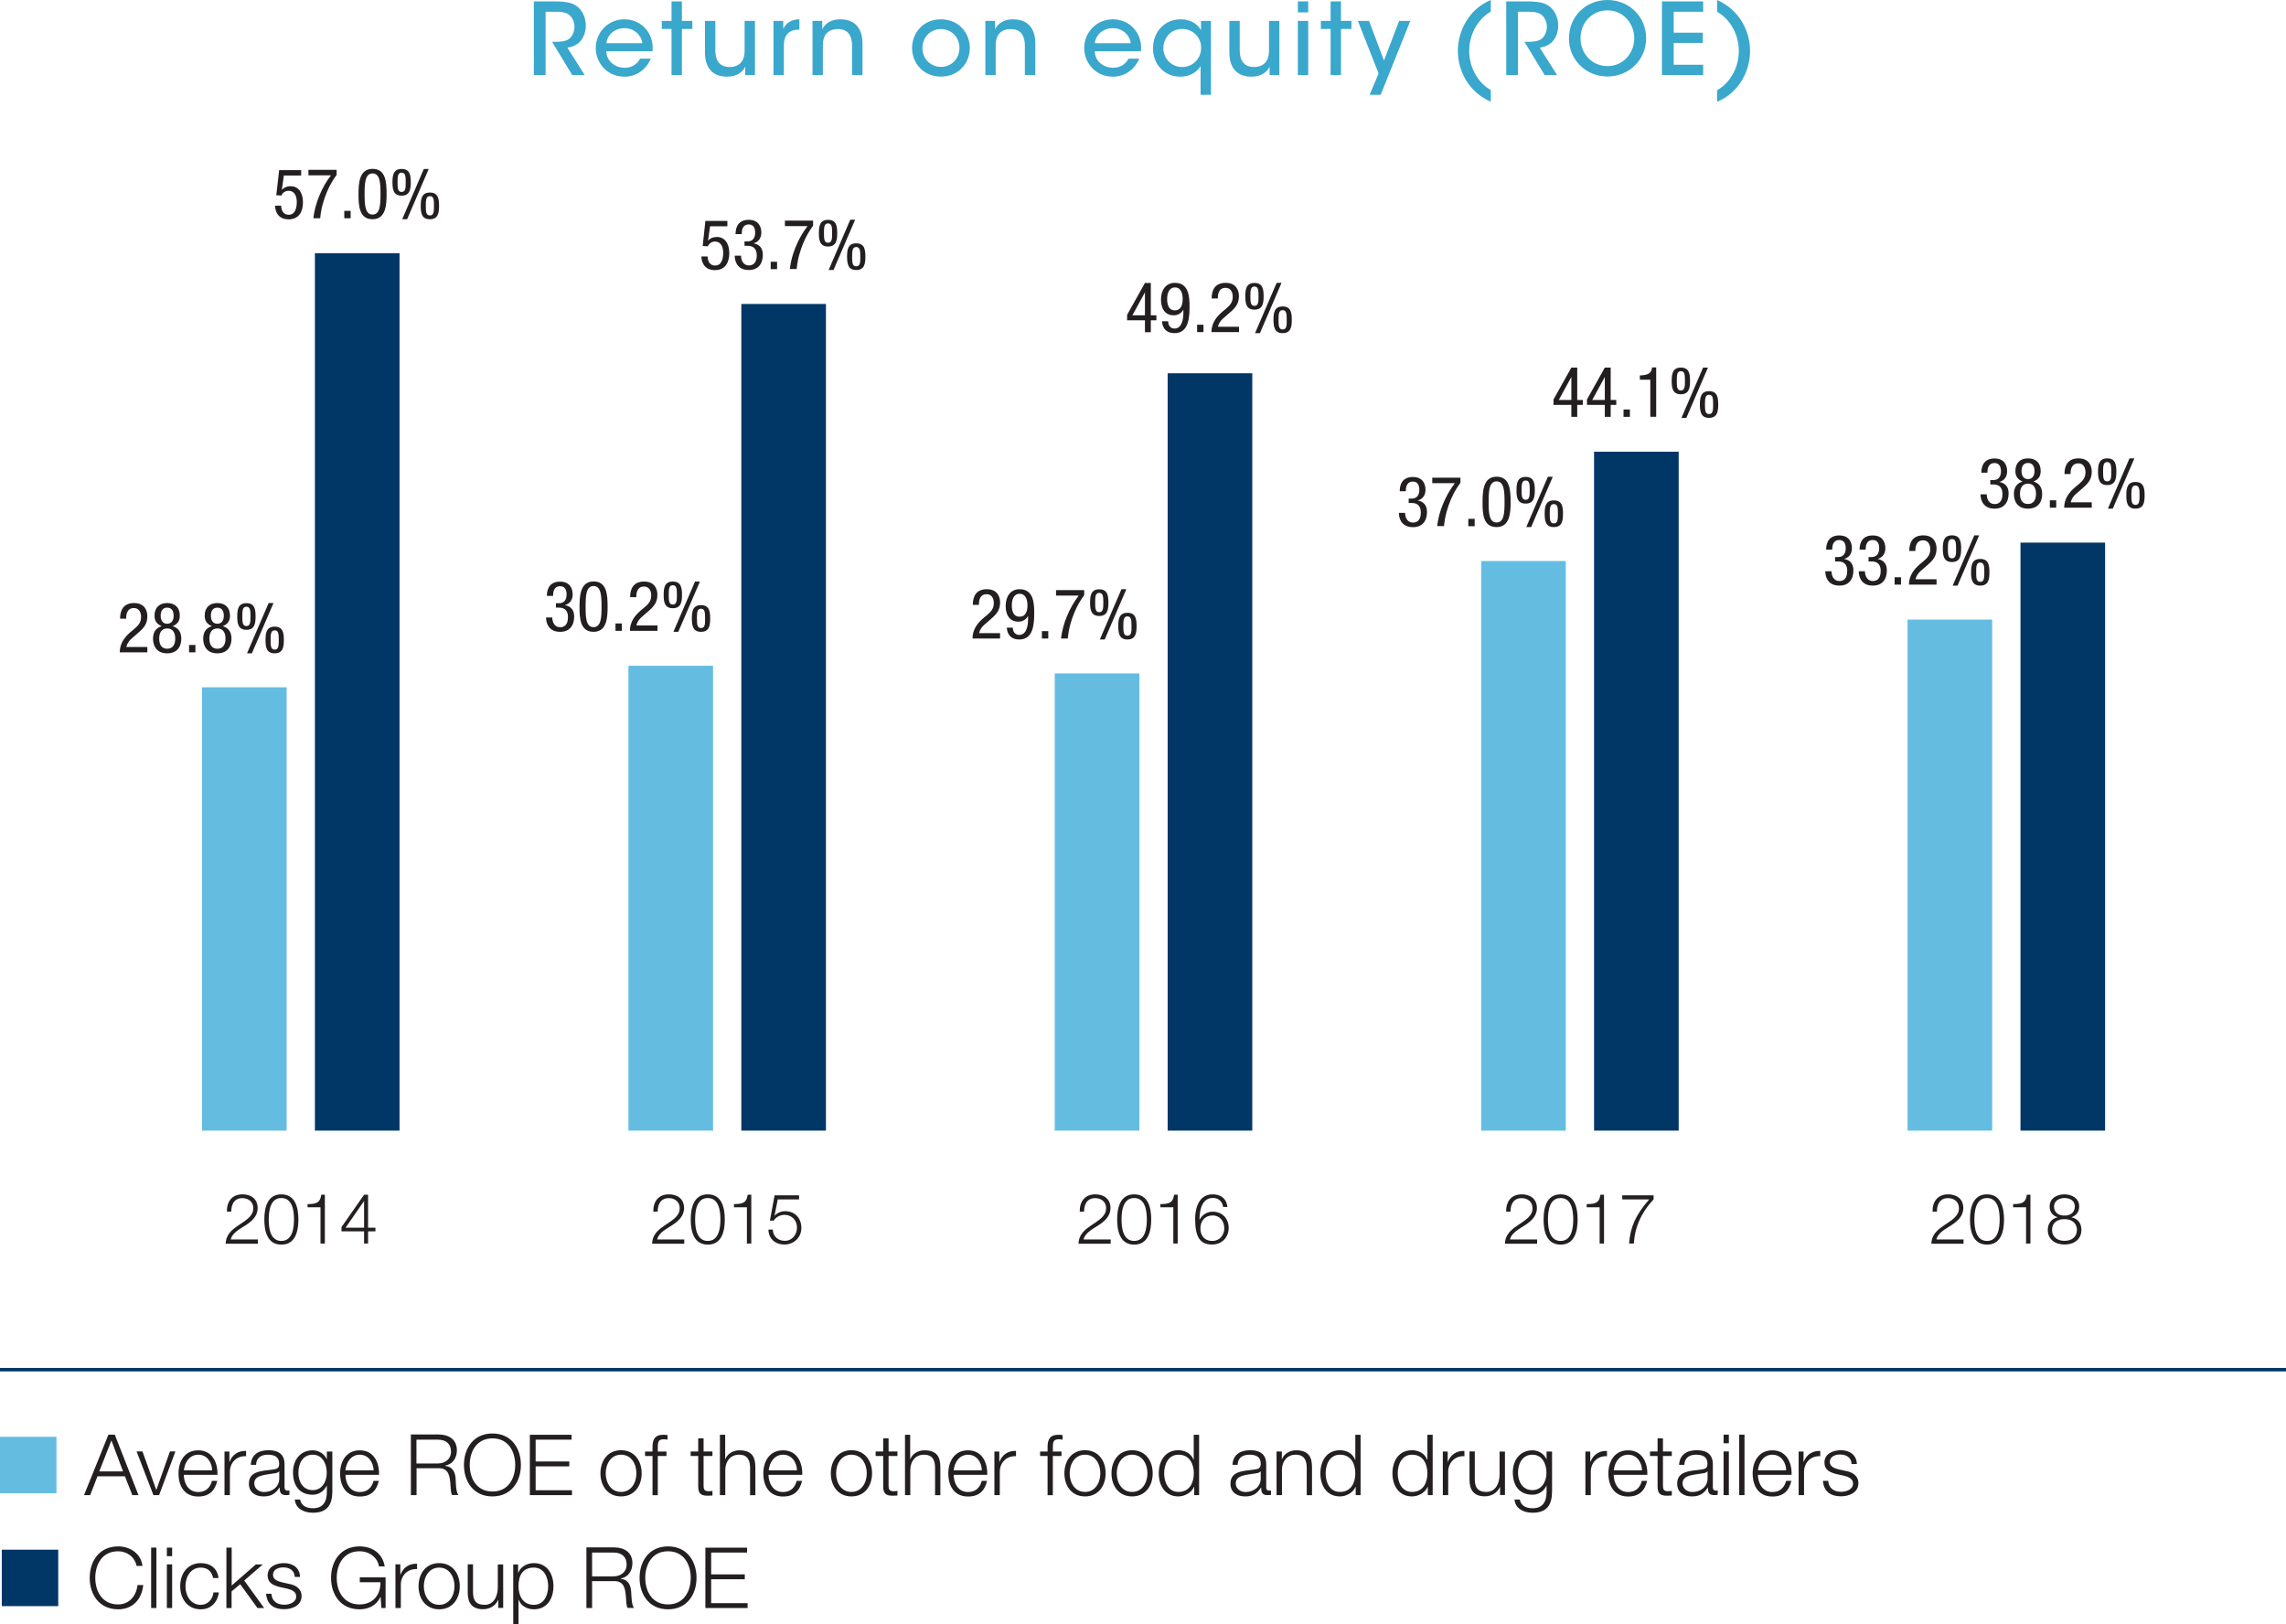
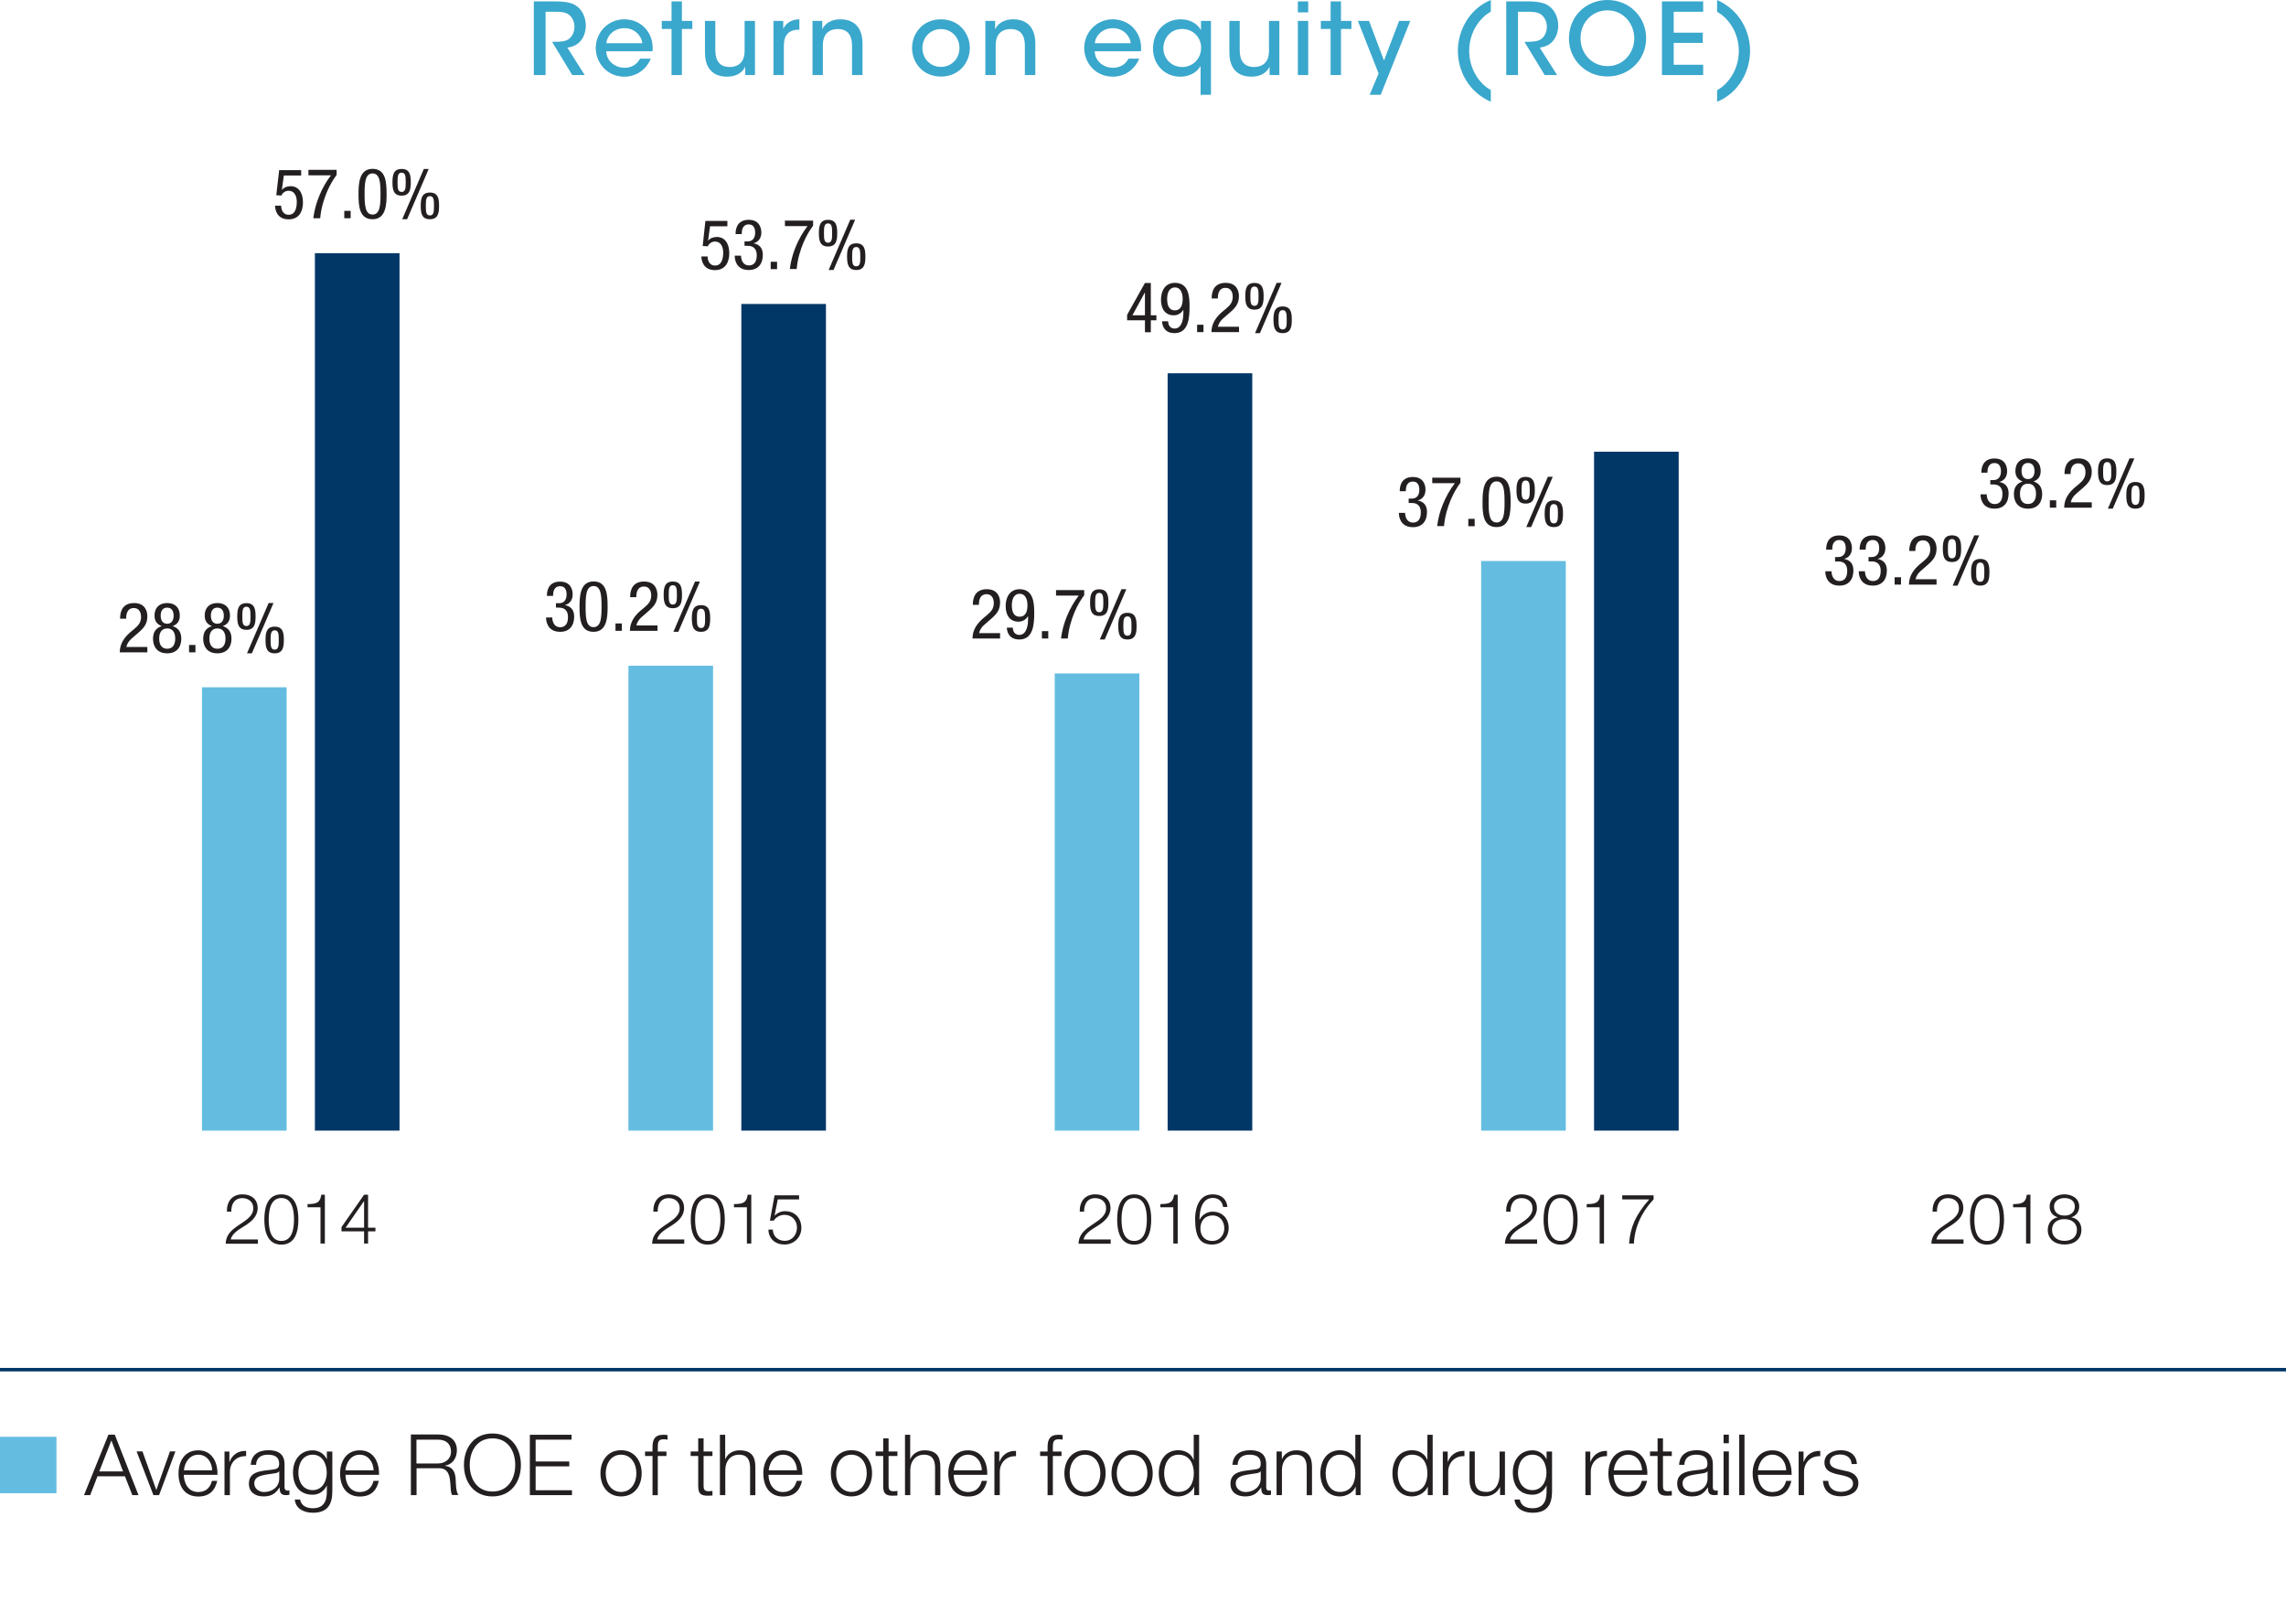
<svg xmlns="http://www.w3.org/2000/svg" xmlns:xlink="http://www.w3.org/1999/xlink" version="1.1" id="Layer_1" x="0px" y="0px" viewBox="0 0 229.61 163.14" style="enable-background:new 0 0 229.61 163.14;" xml:space="preserve">
  <style type="text/css">
	.st0{clip-path:url(#SVGID_2_);fill:#231F20;}
	.st1{fill:#64BDE1;}
	.st2{clip-path:url(#SVGID_4_);fill:#231F20;}
	.st3{fill:#003767;}
	.st4{clip-path:url(#SVGID_6_);fill:#231F20;}
	.st5{clip-path:url(#SVGID_8_);fill:#231F20;}
	.st6{clip-path:url(#SVGID_10_);fill:#231F20;}
	.st7{clip-path:url(#SVGID_12_);fill:#231F20;}
	.st8{clip-path:url(#SVGID_14_);fill:#231F20;}
	.st9{clip-path:url(#SVGID_16_);fill:#231F20;}
	.st10{clip-path:url(#SVGID_18_);fill:#231F20;}
	.st11{clip-path:url(#SVGID_20_);fill:#231F20;}
	.st12{clip-path:url(#SVGID_22_);fill:#231F20;}
	.st13{clip-path:url(#SVGID_24_);fill:#231F20;}
	.st14{clip-path:url(#SVGID_24_);fill:#3AA7CC;}
	.st15{clip-path:url(#SVGID_24_);fill:none;stroke:#003767;stroke-width:0.35;}
</style>
  <g>
    <defs>
      <rect id="SVGID_1_" width="229.61" height="163.14" />
    </defs>
    <clipPath id="SVGID_2_">
      <use xlink:href="#SVGID_1_" style="overflow:visible;" />
    </clipPath>
    <path class="st0" d="M186.51,147.07c-0.03-0.95-0.73-1.41-1.61-1.41c-0.77,0-1.65,0.34-1.65,1.23c0,0.75,0.53,0.99,1.22,1.17   l0.69,0.15c0.48,0.12,0.96,0.29,0.96,0.8c0,0.61-0.7,0.83-1.2,0.83c-0.71,0-1.25-0.37-1.29-1.1h-0.53c0.08,1.07,0.78,1.55,1.8,1.55   c0.82,0,1.76-0.36,1.76-1.32c0-0.77-0.64-1.12-1.25-1.22l-0.71-0.16c-0.37-0.09-0.91-0.26-0.91-0.74c0-0.57,0.56-0.76,1.04-0.76   c0.61,0,1.12,0.3,1.15,0.96H186.51z M180.67,150.17h0.53v-2.34c0-0.91,0.66-1.62,1.63-1.57v-0.53c-0.79-0.03-1.39,0.38-1.66,1.09   h-0.02v-1.03h-0.49V150.17z M176.57,147.68c0.09-0.8,0.57-1.57,1.45-1.57c0.87,0,1.37,0.76,1.39,1.57H176.57z M179.95,148.13   c0.04-1.23-0.52-2.46-1.93-2.46c-1.39,0-1.98,1.16-1.98,2.32c0,1.25,0.59,2.32,1.98,2.32c1.11,0,1.68-0.58,1.91-1.57h-0.53   c-0.17,0.66-0.6,1.12-1.38,1.12c-1.03,0-1.44-0.94-1.45-1.73H179.95z M174.69,150.17h0.53v-6.07h-0.53V150.17z M173.12,144.96h0.53   v-0.86h-0.53V144.96z M173.12,150.17h0.53v-4.39h-0.53V150.17z M169.18,147.13c0.02-0.71,0.51-1.02,1.17-1.02   c0.63,0,1.15,0.18,1.15,0.9c0,0.49-0.25,0.54-0.69,0.6c-1.16,0.14-2.35,0.18-2.35,1.41c0,0.88,0.66,1.28,1.47,1.28   c0.84,0,1.22-0.32,1.6-0.89h0.02c0,0.46,0.08,0.76,0.63,0.76c0.15,0,0.23-0.01,0.35-0.03v-0.45c-0.04,0.02-0.11,0.03-0.17,0.03   c-0.21,0-0.32-0.12-0.32-0.32v-2.33c0-1.17-0.84-1.41-1.61-1.41c-1,0-1.72,0.44-1.78,1.47H169.18z M171.51,148.48   c0.01,0.86-0.71,1.38-1.53,1.38c-0.5,0-0.98-0.33-0.98-0.87c0-0.86,1.13-0.85,2.04-1.01c0.15-0.02,0.38-0.07,0.45-0.2h0.02V148.48z    M167.03,144.47h-0.54v1.32h-0.76v0.45h0.76v3c-0.01,0.75,0.24,0.99,0.95,0.99c0.16,0,0.32-0.02,0.48-0.02v-0.46   c-0.15,0.02-0.31,0.03-0.46,0.03c-0.38-0.03-0.43-0.23-0.43-0.58v-2.96h0.89v-0.45h-0.89V144.47z M162.09,147.68   c0.08-0.8,0.57-1.57,1.45-1.57c0.87,0,1.37,0.76,1.39,1.57H162.09z M165.46,148.13c0.04-1.23-0.52-2.46-1.93-2.46   c-1.4,0-1.98,1.16-1.98,2.32c0,1.25,0.59,2.32,1.98,2.32c1.1,0,1.68-0.58,1.91-1.57h-0.53c-0.17,0.66-0.6,1.12-1.38,1.12   c-1.03,0-1.44-0.94-1.45-1.73H165.46z M159.25,150.17h0.53v-2.34c0-0.91,0.66-1.62,1.63-1.57v-0.53c-0.79-0.03-1.38,0.38-1.66,1.09   h-0.02v-1.03h-0.49V150.17z M155.87,145.79h-0.53v0.76h-0.02c-0.21-0.49-0.76-0.88-1.39-0.88c-1.27,0-1.98,1-1.98,2.21   c0,1.25,0.58,2.25,1.98,2.25c0.63,0,1.15-0.37,1.39-0.9h0.02v0.6c0,1.07-0.43,1.66-1.41,1.66c-0.6,0-1.17-0.23-1.28-0.88h-0.53   c0.08,0.94,0.94,1.33,1.82,1.33c1.44,0,1.94-0.8,1.95-2.11V145.79z M153.92,149.67c-0.99,0-1.45-0.86-1.45-1.74   c0-0.91,0.43-1.82,1.45-1.82c1.01,0,1.41,0.96,1.41,1.82C155.33,148.82,154.85,149.67,153.92,149.67 M151.15,145.79h-0.53v2.3   c0,0.89-0.4,1.76-1.32,1.76c-0.85,0-1.15-0.42-1.17-1.21v-2.86h-0.53v2.85c0,1.02,0.43,1.66,1.54,1.66c0.65,0,1.23-0.33,1.51-0.92   h0.02v0.79h0.49V145.79z M144.92,150.17h0.54v-2.34c0-0.91,0.66-1.62,1.63-1.57v-0.53c-0.79-0.03-1.39,0.38-1.66,1.09h-0.02v-1.03   h-0.49V150.17z M143.9,144.11h-0.53v2.51h-0.02c-0.23-0.63-0.87-0.96-1.52-0.96c-1.34,0-1.97,1.08-1.97,2.32   c0,1.24,0.64,2.32,1.97,2.32c0.64,0,1.33-0.39,1.56-0.96h0.02v0.83h0.49V144.11z M140.39,147.98c0-0.91,0.42-1.87,1.44-1.87   c1.14,0,1.54,0.96,1.54,1.87c0,0.91-0.4,1.87-1.54,1.87C140.8,149.85,140.39,148.89,140.39,147.98 M136.66,144.11h-0.53v2.51h-0.02   c-0.23-0.63-0.87-0.96-1.52-0.96c-1.33,0-1.97,1.08-1.97,2.32c0,1.24,0.64,2.32,1.97,2.32c0.64,0,1.34-0.39,1.56-0.96h0.02v0.83   h0.49V144.11z M133.15,147.98c0-0.91,0.42-1.87,1.44-1.87c1.14,0,1.54,0.96,1.54,1.87c0,0.91-0.4,1.87-1.54,1.87   C133.56,149.85,133.15,148.89,133.15,147.98 M128.23,150.17h0.53v-2.56c0.02-0.86,0.53-1.5,1.38-1.5c0.87,0,1.11,0.57,1.11,1.33   v2.74h0.53v-2.82c0-1.05-0.37-1.69-1.61-1.69c-0.62,0-1.21,0.36-1.4,0.88h-0.02v-0.76h-0.53V150.17z M124.31,147.13   c0.02-0.71,0.51-1.02,1.17-1.02c0.63,0,1.15,0.18,1.15,0.9c0,0.49-0.25,0.54-0.69,0.6c-1.16,0.14-2.35,0.18-2.35,1.41   c0,0.88,0.66,1.28,1.47,1.28c0.84,0,1.22-0.32,1.6-0.89h0.02c0,0.46,0.08,0.76,0.63,0.76c0.15,0,0.23-0.01,0.35-0.03v-0.45   c-0.04,0.02-0.11,0.03-0.17,0.03c-0.21,0-0.31-0.12-0.31-0.32v-2.33c0-1.17-0.84-1.41-1.61-1.41c-1,0-1.72,0.44-1.78,1.47H124.31z    M126.63,148.48c0.01,0.86-0.71,1.38-1.53,1.38c-0.5,0-0.98-0.33-0.98-0.87c0-0.86,1.13-0.85,2.04-1.01   c0.14-0.02,0.38-0.07,0.45-0.2h0.02V148.48z M120.44,144.11h-0.54v2.51h-0.02c-0.23-0.63-0.87-0.96-1.52-0.96   c-1.33,0-1.97,1.08-1.97,2.32c0,1.24,0.64,2.32,1.97,2.32c0.64,0,1.33-0.39,1.57-0.96h0.02v0.83h0.49V144.11z M116.93,147.98   c0-0.91,0.42-1.87,1.44-1.87c1.14,0,1.54,0.96,1.54,1.87c0,0.91-0.4,1.87-1.54,1.87C117.35,149.85,116.93,148.89,116.93,147.98    M113.71,146.11c1.03,0,1.54,0.93,1.54,1.87c0,0.93-0.51,1.87-1.54,1.87s-1.54-0.93-1.54-1.87   C112.17,147.05,112.68,146.11,113.71,146.11 M113.71,145.66c-1.34,0-2.07,1.06-2.07,2.32c0,1.26,0.73,2.32,2.07,2.32   c1.34,0,2.07-1.06,2.07-2.32C115.78,146.72,115.05,145.66,113.71,145.66 M108.98,146.11c1.03,0,1.54,0.93,1.54,1.87   c0,0.93-0.51,1.87-1.54,1.87s-1.54-0.93-1.54-1.87C107.44,147.05,107.95,146.11,108.98,146.11 M108.98,145.66   c-1.34,0-2.07,1.06-2.07,2.32c0,1.26,0.73,2.32,2.07,2.32c1.34,0,2.07-1.06,2.07-2.32C111.06,146.72,110.32,145.66,108.98,145.66    M106.62,145.79h-0.87v-0.38c0.01-0.48-0.01-0.85,0.59-0.85c0.13,0,0.25,0.02,0.39,0.04v-0.46c-0.17-0.03-0.3-0.03-0.45-0.03   c-0.86,0-1.07,0.53-1.06,1.28v0.4h-0.75v0.45h0.75v3.94h0.53v-3.94h0.87V145.79z M99.89,150.17h0.53v-2.34   c0-0.91,0.66-1.62,1.63-1.57v-0.53c-0.79-0.03-1.39,0.38-1.66,1.09h-0.02v-1.03h-0.49V150.17z M95.79,147.68   c0.08-0.8,0.57-1.57,1.44-1.57c0.87,0,1.37,0.76,1.39,1.57H95.79z M99.16,148.13c0.04-1.23-0.52-2.46-1.93-2.46   c-1.39,0-1.98,1.16-1.98,2.32c0,1.25,0.59,2.32,1.98,2.32c1.11,0,1.68-0.58,1.91-1.57h-0.53c-0.17,0.66-0.6,1.12-1.38,1.12   c-1.03,0-1.44-0.94-1.44-1.73H99.16z M90.9,150.17h0.53v-2.56c0.02-0.86,0.53-1.5,1.38-1.5c0.87,0,1.11,0.57,1.11,1.33v2.74h0.53   v-2.82c0-1.05-0.37-1.69-1.61-1.69c-0.62,0-1.21,0.36-1.4,0.88h-0.02v-2.44H90.9V150.17z M89.24,144.47h-0.53v1.32h-0.76v0.45h0.76   v3c-0.01,0.75,0.24,0.99,0.95,0.99c0.16,0,0.31-0.02,0.48-0.02v-0.46c-0.15,0.02-0.31,0.03-0.46,0.03   c-0.38-0.03-0.43-0.23-0.43-0.58v-2.96h0.89v-0.45h-0.89V144.47z M85.52,146.11c1.03,0,1.54,0.93,1.54,1.87   c0,0.93-0.51,1.87-1.54,1.87c-1.03,0-1.54-0.93-1.54-1.87C83.98,147.05,84.49,146.11,85.52,146.11 M85.52,145.66   c-1.34,0-2.07,1.06-2.07,2.32c0,1.26,0.73,2.32,2.07,2.32c1.34,0,2.07-1.06,2.07-2.32C87.6,146.72,86.86,145.66,85.52,145.66    M77.21,147.68c0.08-0.8,0.57-1.57,1.45-1.57c0.87,0,1.37,0.76,1.39,1.57H77.21z M80.58,148.13c0.04-1.23-0.52-2.46-1.93-2.46   c-1.39,0-1.98,1.16-1.98,2.32c0,1.25,0.59,2.32,1.98,2.32c1.11,0,1.68-0.58,1.91-1.57h-0.54c-0.17,0.66-0.6,1.12-1.38,1.12   c-1.03,0-1.44-0.94-1.45-1.73H80.58z M72.32,150.17h0.53v-2.56c0.02-0.86,0.53-1.5,1.38-1.5c0.87,0,1.11,0.57,1.11,1.33v2.74h0.53   v-2.82c0-1.05-0.37-1.69-1.61-1.69c-0.62,0-1.21,0.36-1.4,0.88h-0.02v-2.44h-0.53V150.17z M70.66,144.47h-0.53v1.32h-0.76v0.45   h0.76v3c-0.01,0.75,0.24,0.99,0.95,0.99c0.16,0,0.31-0.02,0.48-0.02v-0.46c-0.15,0.02-0.31,0.03-0.46,0.03   c-0.38-0.03-0.43-0.23-0.43-0.58v-2.96h0.89v-0.45h-0.89V144.47z M66.94,145.79h-0.87v-0.38c0.01-0.48-0.01-0.85,0.59-0.85   c0.13,0,0.25,0.02,0.39,0.04v-0.46c-0.17-0.03-0.3-0.03-0.45-0.03c-0.86,0-1.07,0.53-1.06,1.28v0.4h-0.75v0.45h0.75v3.94h0.53   v-3.94h0.87V145.79z M62.38,146.11c1.03,0,1.54,0.93,1.54,1.87c0,0.93-0.51,1.87-1.54,1.87c-1.03,0-1.54-0.93-1.54-1.87   C60.84,147.05,61.35,146.11,62.38,146.11 M62.38,145.66c-1.34,0-2.07,1.06-2.07,2.32c0,1.26,0.73,2.32,2.07,2.32   c1.34,0,2.07-1.06,2.07-2.32C64.45,146.72,63.72,145.66,62.38,145.66 M53.22,150.17h4.23v-0.49H53.8v-2.4h3.38v-0.49H53.8v-2.19   h3.61v-0.49h-4.19V150.17z M47.18,147.14c0-1.33,0.68-2.67,2.29-2.67c1.6,0,2.28,1.34,2.28,2.67c0,1.33-0.68,2.67-2.28,2.67   C47.86,149.81,47.18,148.47,47.18,147.14 M46.6,147.14c0,1.66,0.95,3.16,2.86,3.16c1.9,0,2.86-1.5,2.86-3.16   c0-1.66-0.95-3.16-2.86-3.16C47.55,143.98,46.6,145.48,46.6,147.14 M41.83,144.6h2.16c0.87,0,1.31,0.47,1.31,1.21   c0,0.74-0.6,1.18-1.31,1.18h-2.16V144.6z M41.26,150.17h0.58v-2.7h2.19c1.1-0.04,1.16,0.9,1.22,1.75c0.02,0.25,0.02,0.71,0.16,0.94   h0.64c-0.26-0.31-0.26-1.14-0.28-1.56c-0.04-0.72-0.27-1.27-1.06-1.37v-0.02c0.78-0.15,1.18-0.78,1.18-1.55   c0-1.1-0.84-1.58-1.84-1.58h-2.78V150.17z M34.69,147.68c0.09-0.8,0.57-1.57,1.44-1.57c0.87,0,1.37,0.76,1.4,1.57H34.69z    M38.07,148.13c0.04-1.23-0.52-2.46-1.93-2.46c-1.39,0-1.98,1.16-1.98,2.32c0,1.25,0.59,2.32,1.98,2.32c1.11,0,1.68-0.58,1.91-1.57   h-0.53c-0.17,0.66-0.6,1.12-1.38,1.12c-1.03,0-1.44-0.94-1.44-1.73H38.07z M33.36,145.79h-0.53v0.76h-0.02   c-0.21-0.49-0.76-0.88-1.4-0.88c-1.27,0-1.98,1-1.98,2.21c0,1.25,0.58,2.25,1.98,2.25c0.63,0,1.15-0.37,1.4-0.9h0.02v0.6   c0,1.07-0.42,1.66-1.41,1.66c-0.59,0-1.16-0.23-1.28-0.88h-0.53c0.08,0.94,0.94,1.33,1.82,1.33c1.44,0,1.94-0.8,1.95-2.11V145.79z    M31.41,149.67c-0.99,0-1.44-0.86-1.44-1.74c0-0.91,0.42-1.82,1.44-1.82c1.01,0,1.41,0.96,1.41,1.82   C32.82,148.82,32.34,149.67,31.41,149.67 M25.72,147.13c0.02-0.71,0.51-1.02,1.17-1.02c0.63,0,1.15,0.18,1.15,0.9   c0,0.49-0.25,0.54-0.69,0.6c-1.16,0.14-2.35,0.18-2.35,1.41c0,0.88,0.66,1.28,1.47,1.28c0.84,0,1.22-0.32,1.6-0.89h0.02   c0,0.46,0.09,0.76,0.63,0.76c0.15,0,0.23-0.01,0.35-0.03v-0.45c-0.04,0.02-0.11,0.03-0.17,0.03c-0.21,0-0.32-0.12-0.32-0.32v-2.33   c0-1.17-0.84-1.41-1.61-1.41c-1,0-1.73,0.44-1.78,1.47H25.72z M28.05,148.48c0.01,0.86-0.71,1.38-1.53,1.38   c-0.5,0-0.98-0.33-0.98-0.87c0-0.86,1.13-0.85,2.04-1.01c0.15-0.02,0.38-0.07,0.45-0.2h0.02V148.48z M22.56,150.17h0.53v-2.34   c0-0.91,0.66-1.62,1.63-1.57v-0.53c-0.79-0.03-1.39,0.38-1.66,1.09h-0.02v-1.03h-0.49V150.17z M18.47,147.68   c0.08-0.8,0.57-1.57,1.45-1.57c0.87,0,1.37,0.76,1.39,1.57H18.47z M21.84,148.13c0.04-1.23-0.52-2.46-1.93-2.46   c-1.4,0-1.98,1.16-1.98,2.32c0,1.25,0.58,2.32,1.98,2.32c1.1,0,1.68-0.58,1.91-1.57h-0.53c-0.17,0.66-0.6,1.12-1.38,1.12   c-1.03,0-1.44-0.94-1.45-1.73H21.84z M15.41,150.17h0.57l1.64-4.39h-0.55l-1.36,3.85h-0.02l-1.38-3.85h-0.59L15.41,150.17z    M11.19,144.68l1.17,3.11H9.97L11.19,144.68z M8.44,150.17h0.62l0.73-1.89h2.76l0.74,1.89h0.62l-2.38-6.07h-0.64L8.44,150.17z" />
  </g>
  <rect y="144.31" class="st1" width="5.67" height="5.67" />
  <g>
    <defs>
-       <rect id="SVGID_3_" width="229.61" height="163.14" />
-     </defs>
+       </defs>
    <clipPath id="SVGID_4_">
      <use xlink:href="#SVGID_3_" style="overflow:visible;" />
    </clipPath>
    <path class="st2" d="M70.86,161.51h4.23v-0.49h-3.66v-2.4h3.38v-0.49h-3.38v-2.19h3.61v-0.49h-4.19V161.51z M64.81,158.48   c0-1.33,0.68-2.67,2.29-2.67c1.6,0,2.28,1.34,2.28,2.67c0,1.33-0.68,2.67-2.28,2.67C65.49,161.15,64.81,159.81,64.81,158.48    M64.24,158.48c0,1.66,0.95,3.16,2.86,3.16c1.91,0,2.86-1.5,2.86-3.16c0-1.66-0.95-3.16-2.86-3.16   C65.19,155.32,64.24,156.82,64.24,158.48 M59.47,155.94h2.16c0.87,0,1.31,0.47,1.31,1.21c0,0.74-0.6,1.18-1.31,1.18h-2.16V155.94z    M58.89,161.51h0.58v-2.7h2.19c1.1-0.04,1.16,0.9,1.22,1.75c0.02,0.26,0.02,0.71,0.16,0.94h0.64c-0.25-0.31-0.25-1.14-0.28-1.56   c-0.04-0.72-0.27-1.27-1.06-1.37v-0.02c0.78-0.15,1.18-0.78,1.18-1.55c0-1.1-0.84-1.58-1.84-1.58h-2.78V161.51z M51.55,163.14h0.53   v-2.46h0.02c0.23,0.63,0.87,0.96,1.52,0.96c1.33,0,1.97-1.08,1.97-2.32c0-1.24-0.64-2.32-1.97-2.32c-0.71,0-1.32,0.37-1.56,0.96   h-0.02v-0.83h-0.49V163.14z M55.06,159.32c0,0.91-0.42,1.87-1.44,1.87c-1.14,0-1.54-0.96-1.54-1.87c0-1,0.36-1.87,1.54-1.87   C54.64,157.45,55.06,158.41,55.06,159.32 M50.53,157.13H50v2.3c0,0.89-0.4,1.76-1.32,1.76c-0.85,0-1.15-0.42-1.17-1.21v-2.86h-0.53   v2.85c0,1.02,0.43,1.66,1.54,1.66c0.66,0,1.23-0.33,1.51-0.92h0.02v0.79h0.49V157.13z M44.11,157.45c1.03,0,1.54,0.93,1.54,1.87   c0,0.93-0.51,1.87-1.54,1.87c-1.03,0-1.54-0.94-1.54-1.87C42.57,158.39,43.08,157.45,44.11,157.45 M44.11,157   c-1.34,0-2.07,1.06-2.07,2.32c0,1.26,0.73,2.32,2.07,2.32c1.34,0,2.07-1.06,2.07-2.32C46.18,158.06,45.45,157,44.11,157    M39.73,161.51h0.53v-2.34c0-0.91,0.66-1.62,1.63-1.57v-0.54c-0.79-0.03-1.39,0.38-1.66,1.09h-0.02v-1.03h-0.49V161.51z    M38.72,158.43h-2.58v0.49h2.07c0.03,1.28-0.76,2.23-2.1,2.23c-1.61,0-2.29-1.34-2.29-2.67c0-1.33,0.68-2.67,2.29-2.67   c1.16,0,1.88,0.82,1.95,1.52h0.58c-0.22-1.33-1.26-2.01-2.53-2.01c-1.91,0-2.86,1.5-2.86,3.16c0,1.66,0.95,3.16,2.86,3.16   c0.88,0,1.69-0.37,2.1-1.23h0.02l0.08,1.1h0.42V158.43z M30.14,158.41c-0.03-0.95-0.73-1.41-1.61-1.41c-0.77,0-1.65,0.34-1.65,1.23   c0,0.75,0.53,0.99,1.22,1.17l0.69,0.15c0.49,0.12,0.96,0.29,0.96,0.8c0,0.61-0.7,0.83-1.2,0.83c-0.72,0-1.25-0.37-1.29-1.1h-0.53   c0.08,1.07,0.78,1.55,1.8,1.55c0.82,0,1.76-0.36,1.76-1.32c0-0.77-0.64-1.12-1.25-1.22l-0.71-0.16c-0.37-0.09-0.91-0.26-0.91-0.74   c0-0.57,0.56-0.76,1.04-0.76c0.61,0,1.12,0.3,1.15,0.96H30.14z M22.73,161.51h0.53v-1.67l0.87-0.72l1.73,2.39h0.67l-2-2.76   l1.87-1.62H25.7l-2.43,2.12v-3.81h-0.53V161.51z M21.95,158.5c-0.12-1-0.84-1.5-1.78-1.5c-1.34,0-2.07,1.06-2.07,2.32   c0,1.26,0.73,2.32,2.07,2.32c0.98,0,1.67-0.65,1.81-1.7h-0.54c-0.07,0.73-0.61,1.25-1.27,1.25c-1.03,0-1.54-0.94-1.54-1.87   c0-0.94,0.51-1.87,1.54-1.87c0.7,0,1.1,0.4,1.24,1.05H21.95z M16.76,156.3h0.53v-0.86h-0.53V156.3z M16.76,161.51h0.53v-4.38h-0.53   V161.51z M15.18,161.51h0.53v-6.07h-0.53V161.51z M14.31,157.28c-0.15-1.27-1.29-1.96-2.44-1.96c-1.91,0-2.86,1.5-2.86,3.16   c0,1.66,0.95,3.16,2.86,3.16c1.42,0,2.36-0.95,2.52-2.44h-0.58c-0.11,1.08-0.82,1.95-1.95,1.95c-1.61,0-2.29-1.34-2.29-2.67   c0-1.33,0.68-2.67,2.29-2.67c0.88,0,1.66,0.54,1.86,1.47H14.31z" />
  </g>
-   <rect x="0.18" y="155.65" class="st3" width="5.67" height="5.67" />
  <rect x="20.29" y="69.03" class="st1" width="8.5" height="44.53" />
  <g>
    <defs>
      <rect id="SVGID_5_" width="229.61" height="163.14" />
    </defs>
    <clipPath id="SVGID_6_">
      <use xlink:href="#SVGID_5_" style="overflow:visible;" />
    </clipPath>
    <path class="st4" d="M27.59,65.62c0.83,0,0.92-0.64,0.92-1.34c0-0.7-0.08-1.34-0.92-1.34c-0.83,0-0.92,0.64-0.92,1.34   C26.67,64.98,26.75,65.62,27.59,65.62 M24.75,63.26c0.83,0,0.92-0.64,0.92-1.34c0-0.7-0.08-1.34-0.92-1.34   c-0.83,0-0.92,0.64-0.92,1.34C23.83,62.61,23.92,63.26,24.75,63.26 M27.59,65.25c-0.39,0-0.41-0.39-0.41-0.97   c0-0.57,0.02-0.97,0.41-0.97c0.39,0,0.41,0.39,0.41,0.97C28,64.85,27.98,65.25,27.59,65.25 M24.81,65.62h0.49l2.17-5.05h-0.49   L24.81,65.62z M24.75,62.88c-0.39,0-0.41-0.39-0.41-0.97c0-0.58,0.02-0.97,0.41-0.97c0.39,0,0.41,0.39,0.41,0.97   C25.16,62.49,25.14,62.88,24.75,62.88 M21.03,64.14c0-0.58,0.23-1.02,0.81-1.02c0.57,0,0.81,0.44,0.81,1.02   c0,0.58-0.23,1.02-0.81,1.02C21.26,65.16,21.03,64.72,21.03,64.14 M21.83,61.03c0.45,0,0.65,0.34,0.65,0.81   c0,0.46-0.2,0.81-0.65,0.81c-0.45,0-0.65-0.35-0.65-0.81C21.18,61.37,21.38,61.03,21.83,61.03 M20.41,64.16   c0,0.65,0.31,1.46,1.42,1.46c1.11,0,1.42-0.81,1.42-1.46c0-0.67-0.28-1.08-0.87-1.27c0.5-0.2,0.72-0.53,0.72-1.06   c0-0.8-0.48-1.26-1.27-1.26c-0.78,0-1.27,0.46-1.27,1.26c0,0.53,0.22,0.85,0.72,1.06C20.69,63.08,20.41,63.49,20.41,64.16    M18.99,65.52h0.64v-0.74h-0.64V65.52z M15.99,64.14c0-0.58,0.23-1.02,0.8-1.02c0.58,0,0.81,0.44,0.81,1.02   c0,0.58-0.23,1.02-0.81,1.02C16.22,65.16,15.99,64.72,15.99,64.14 M16.79,61.03c0.45,0,0.65,0.34,0.65,0.81   c0,0.46-0.2,0.81-0.65,0.81c-0.45,0-0.65-0.35-0.65-0.81C16.14,61.37,16.34,61.03,16.79,61.03 M15.37,64.16   c0,0.65,0.31,1.46,1.42,1.46s1.42-0.81,1.42-1.46c0-0.67-0.28-1.08-0.87-1.27c0.5-0.2,0.72-0.53,0.72-1.06   c0-0.8-0.48-1.26-1.27-1.26c-0.78,0-1.27,0.46-1.27,1.26c0,0.53,0.22,0.85,0.72,1.06C15.65,63.08,15.37,63.49,15.37,64.16    M14.82,64.98h-2.13c0.07-0.33,0.27-0.62,0.54-0.85l0.7-0.61c0.55-0.48,0.87-0.88,0.87-1.63c0-0.43-0.18-1.32-1.33-1.32   c-1.01,0-1.41,0.64-1.41,1.57h0.61c0-0.28,0.02-1.07,0.78-1.07c0.53,0,0.72,0.46,0.72,0.89c0,0.55-0.26,0.85-0.66,1.19l-0.41,0.34   c-0.55,0.48-1.07,1.11-1.07,2.03h2.77V64.98z" />
  </g>
  <rect x="31.63" y="25.43" class="st3" width="8.5" height="88.13" />
  <g>
    <defs>
      <rect id="SVGID_7_" width="229.61" height="163.14" />
    </defs>
    <clipPath id="SVGID_8_">
      <use xlink:href="#SVGID_7_" style="overflow:visible;" />
    </clipPath>
    <path class="st5" d="M43.18,22.02c0.83,0,0.92-0.64,0.92-1.34c0-0.7-0.08-1.34-0.92-1.34c-0.83,0-0.92,0.64-0.92,1.34   C42.26,21.38,42.34,22.02,43.18,22.02 M40.34,19.65c0.83,0,0.92-0.64,0.92-1.34c0-0.7-0.08-1.34-0.92-1.34   c-0.83,0-0.92,0.64-0.92,1.34C39.42,19.01,39.51,19.65,40.34,19.65 M43.18,21.64c-0.39,0-0.41-0.39-0.41-0.97   c0-0.57,0.02-0.97,0.41-0.97c0.39,0,0.41,0.39,0.41,0.97C43.59,21.25,43.57,21.64,43.18,21.64 M40.4,22.02h0.49l2.17-5.05h-0.49   L40.4,22.02z M40.34,19.28c-0.39,0-0.41-0.39-0.41-0.97c0-0.57,0.02-0.97,0.41-0.97c0.39,0,0.41,0.39,0.41,0.97   C40.75,18.89,40.73,19.28,40.34,19.28 M36.62,19.51c0-1.09,0.04-2.09,0.8-2.09c0.76,0,0.8,0.99,0.8,2.09c0,1.04-0.04,2.04-0.8,2.04   C36.67,21.56,36.62,20.56,36.62,19.51 M37.42,22.02c1.34,0,1.41-1.46,1.41-2.51c0-1.22-0.08-2.55-1.41-2.55   c-1.34,0-1.41,1.45-1.41,2.55C36.01,20.69,36.09,22.02,37.42,22.02 M34.58,21.92h0.64v-0.74h-0.64V21.92z M30.97,17.61h2.27   c-0.48,0.63-0.88,1.33-1.17,2.06c-0.31,0.74-0.51,1.51-0.6,2.25h0.69c0.09-1.01,0.36-1.88,0.68-2.65c0.31-0.74,0.7-1.34,0.97-1.7   v-0.51h-2.83V17.61z M27.75,19.61l0.53,0.03c0-0.12,0.27-0.48,0.7-0.48c0.62,0,0.83,0.57,0.83,1.12c0,0.5-0.11,1.29-0.81,1.29   c-0.66,0-0.76-0.65-0.76-0.91h-0.61c0,0.4,0.18,1.37,1.36,1.37c1.04,0,1.44-0.78,1.44-1.7c0-1.04-0.5-1.63-1.24-1.63   c-0.34,0-0.67,0.12-0.87,0.37l-0.01-0.01l0.2-1.43h1.74v-0.54h-2.21L27.75,19.61z" />
    <path class="st5" d="M34.71,123.31l1.85-2.67h0.01v2.67H34.71z M34.31,123.68h2.26v1.22h0.4v-1.22h0.74v-0.37h-0.74V120h-0.4   l-2.27,3.25V123.68z M30.89,121.26h1.3v3.64h0.44V120h-0.36c-0.13,0.9-0.61,0.92-1.38,0.94V121.26z M28.26,119.96   c-1.43,0-1.71,1.38-1.71,2.53c0,1.14,0.28,2.52,1.71,2.52c1.43,0,1.71-1.38,1.71-2.53C29.97,121.34,29.69,119.96,28.26,119.96    M28.26,120.33c1.12,0,1.27,1.3,1.27,2.15c0,0.85-0.15,2.16-1.27,2.16c-1.12,0-1.27-1.3-1.27-2.16   C27,121.63,27.14,120.33,28.26,120.33 M25.9,124.49h-2.72c0.12-0.66,0.99-1.09,1.47-1.41c0.64-0.41,1.23-0.93,1.23-1.74   c0-0.91-0.66-1.38-1.52-1.38c-1.06,0-1.59,0.73-1.57,1.74h0.44c-0.01-0.72,0.3-1.36,1.11-1.36c0.6,0,1.1,0.36,1.1,1   c0,0.39-0.14,0.65-0.41,0.93c-0.83,0.83-2.32,1.19-2.36,2.65h3.23V124.49z" />
  </g>
  <rect x="105.94" y="67.64" class="st1" width="8.5" height="45.92" />
  <g>
    <defs>
      <rect id="SVGID_9_" width="229.61" height="163.14" />
    </defs>
    <clipPath id="SVGID_10_">
      <use xlink:href="#SVGID_9_" style="overflow:visible;" />
    </clipPath>
    <path class="st6" d="M113.24,64.23c0.83,0,0.92-0.64,0.92-1.34c0-0.7-0.08-1.34-0.92-1.34c-0.83,0-0.92,0.64-0.92,1.34   C112.33,63.59,112.41,64.23,113.24,64.23 M110.41,61.87c0.83,0,0.92-0.64,0.92-1.34c0-0.7-0.08-1.34-0.92-1.34   c-0.83,0-0.92,0.64-0.92,1.34C109.49,61.22,109.58,61.87,110.41,61.87 M113.24,63.85c-0.39,0-0.41-0.39-0.41-0.97   c0-0.57,0.02-0.97,0.41-0.97c0.39,0,0.41,0.39,0.41,0.97C113.66,63.46,113.64,63.85,113.24,63.85 M110.47,64.23h0.49l2.17-5.05   h-0.49L110.47,64.23z M110.41,61.49c-0.39,0-0.41-0.39-0.41-0.97c0-0.58,0.02-0.97,0.41-0.97c0.39,0,0.41,0.39,0.41,0.97   C110.82,61.1,110.8,61.49,110.41,61.49 M106.08,59.82h2.27c-0.48,0.63-0.88,1.33-1.18,2.06c-0.31,0.74-0.51,1.51-0.6,2.25h0.68   c0.09-1.01,0.36-1.88,0.68-2.65c0.31-0.74,0.7-1.34,0.97-1.7v-0.51h-2.83V59.82z M104.65,64.13h0.64v-0.74h-0.64V64.13z    M103.2,60.79c0,0.53-0.13,1.15-0.79,1.15c-0.66,0-0.78-0.62-0.78-1.15c0-0.53,0.17-1.15,0.78-1.15   C103.03,59.64,103.2,60.26,103.2,60.79 M101.13,63.04c0,0.23,0.1,1.19,1.25,1.19c1.43,0,1.5-1.57,1.5-2.7   c0-1.02-0.1-2.35-1.47-2.35c-0.92,0-1.4,0.73-1.4,1.69c0,0.93,0.43,1.57,1.29,1.57c0.55,0,0.85-0.37,0.95-0.55h0.01v0.39   c0,0.25-0.05,1.49-0.88,1.49c-0.42,0-0.65-0.32-0.65-0.73H101.13z M100.47,63.59h-2.13c0.07-0.33,0.27-0.62,0.54-0.85l0.7-0.61   c0.55-0.48,0.87-0.88,0.87-1.63c0-0.43-0.18-1.32-1.33-1.32c-1.01,0-1.41,0.64-1.41,1.57h0.61c0-0.28,0.02-1.07,0.78-1.07   c0.53,0,0.72,0.46,0.72,0.89c0,0.55-0.26,0.85-0.66,1.19l-0.41,0.34c-0.55,0.48-1.07,1.11-1.07,2.03h2.77V63.59z" />
  </g>
  <rect x="117.28" y="37.49" class="st3" width="8.5" height="76.07" />
  <g>
    <defs>
      <rect id="SVGID_11_" width="229.61" height="163.14" />
    </defs>
    <clipPath id="SVGID_12_">
      <use xlink:href="#SVGID_11_" style="overflow:visible;" />
    </clipPath>
    <path class="st7" d="M128.83,33.46c0.83,0,0.92-0.64,0.92-1.34c0-0.7-0.08-1.34-0.92-1.34c-0.83,0-0.92,0.64-0.92,1.34   C127.92,32.82,128,33.46,128.83,33.46 M126,31.1c0.83,0,0.92-0.64,0.92-1.34c0-0.7-0.08-1.34-0.92-1.34   c-0.83,0-0.92,0.64-0.92,1.34C125.08,30.45,125.17,31.1,126,31.1 M128.83,33.09c-0.39,0-0.41-0.39-0.41-0.97   c0-0.57,0.02-0.97,0.41-0.97c0.39,0,0.41,0.39,0.41,0.97C129.25,32.69,129.23,33.09,128.83,33.09 M126.06,33.46h0.49l2.17-5.05   h-0.49L126.06,33.46z M126,30.72c-0.39,0-0.41-0.39-0.41-0.97c0-0.57,0.02-0.97,0.41-0.97c0.39,0,0.41,0.39,0.41,0.97   C126.41,30.33,126.39,30.72,126,30.72 M124.46,32.82h-2.13c0.07-0.33,0.27-0.62,0.54-0.85l0.7-0.61c0.55-0.48,0.87-0.88,0.87-1.63   c0-0.43-0.18-1.32-1.33-1.32c-1.01,0-1.41,0.64-1.41,1.57h0.62c0-0.28,0.02-1.07,0.78-1.07c0.53,0,0.72,0.46,0.72,0.89   c0,0.55-0.26,0.85-0.66,1.19l-0.41,0.34c-0.55,0.48-1.07,1.11-1.07,2.03h2.77V32.82z M120.24,33.36h0.64v-0.74h-0.64V33.36z    M118.79,30.02c0,0.52-0.13,1.15-0.78,1.15c-0.66,0-0.78-0.62-0.78-1.15c0-0.53,0.17-1.15,0.79-1.15   C118.62,28.87,118.79,29.49,118.79,30.02 M116.72,32.27c0,0.23,0.1,1.19,1.25,1.19c1.43,0,1.51-1.57,1.51-2.7   c0-1.02-0.1-2.35-1.47-2.35c-0.92,0-1.4,0.73-1.4,1.69c0,0.93,0.43,1.57,1.29,1.57c0.55,0,0.85-0.37,0.95-0.55h0.01v0.39   c0,0.25-0.05,1.49-0.88,1.49c-0.42,0-0.65-0.32-0.65-0.73H116.72z M113.21,31.62v0.55H115v1.2h0.59v-1.2h0.56v-0.5h-0.56v-3.25H115   L113.21,31.62z M114.99,29.38H115v2.29h-1.26L114.99,29.38z" />
    <path class="st7" d="M123.29,121.24c-0.1-0.85-0.64-1.28-1.5-1.28c-1.6,0-1.75,1.86-1.75,2.44c0,1.91,0.52,2.6,1.71,2.6   c0.97,0,1.66-0.71,1.66-1.66c0-0.96-0.64-1.64-1.62-1.64c-0.55,0-1.07,0.33-1.3,0.81h-0.01c0-0.89,0.21-2.19,1.35-2.19   c0.57,0,0.95,0.37,1.02,0.91H123.29z M121.79,122.08c0.75,0,1.18,0.58,1.18,1.3c0,0.68-0.48,1.26-1.18,1.26   c-0.85,0-1.22-0.57-1.22-1.26C120.57,122.65,121.02,122.08,121.79,122.08 M116.55,121.26h1.3v3.64h0.44V120h-0.36   c-0.13,0.9-0.61,0.92-1.38,0.94V121.26z M113.92,119.96c-1.43,0-1.71,1.38-1.71,2.53c0,1.14,0.28,2.52,1.71,2.52   c1.43,0,1.71-1.38,1.71-2.53C115.63,121.34,115.35,119.96,113.92,119.96 M113.92,120.33c1.12,0,1.27,1.3,1.27,2.15   c0,0.85-0.15,2.16-1.27,2.16c-1.12,0-1.27-1.3-1.27-2.16C112.65,121.63,112.8,120.33,113.92,120.33 M111.56,124.49h-2.72   c0.12-0.66,0.99-1.09,1.47-1.41c0.64-0.41,1.23-0.93,1.23-1.74c0-0.91-0.66-1.38-1.52-1.38c-1.06,0-1.59,0.73-1.57,1.74h0.44   c-0.01-0.72,0.3-1.36,1.11-1.36c0.6,0,1.1,0.36,1.1,1c0,0.39-0.14,0.65-0.41,0.93c-0.83,0.83-2.32,1.19-2.36,2.65h3.23V124.49z" />
  </g>
  <rect x="63.12" y="66.87" class="st1" width="8.5" height="46.69" />
  <g>
    <defs>
      <rect id="SVGID_13_" width="229.61" height="163.14" />
    </defs>
    <clipPath id="SVGID_14_">
      <use xlink:href="#SVGID_13_" style="overflow:visible;" />
    </clipPath>
    <path class="st8" d="M70.41,63.46c0.83,0,0.92-0.64,0.92-1.34c0-0.7-0.08-1.34-0.92-1.34c-0.83,0-0.92,0.64-0.92,1.34   C69.5,62.82,69.58,63.46,70.41,63.46 M67.58,61.09c0.83,0,0.92-0.64,0.92-1.34c0-0.7-0.08-1.34-0.92-1.34   c-0.83,0-0.92,0.64-0.92,1.34C66.66,60.45,66.75,61.09,67.58,61.09 M70.41,63.08c-0.39,0-0.41-0.39-0.41-0.97   c0-0.57,0.02-0.97,0.41-0.97c0.39,0,0.41,0.39,0.41,0.97C70.83,62.69,70.81,63.08,70.41,63.08 M67.64,63.46h0.49l2.17-5.05h-0.49   L67.64,63.46z M67.58,60.72c-0.39,0-0.41-0.39-0.41-0.97c0-0.57,0.02-0.97,0.41-0.97c0.39,0,0.41,0.39,0.41,0.97   C67.99,60.32,67.97,60.72,67.58,60.72 M66.05,62.82h-2.13c0.07-0.33,0.27-0.62,0.54-0.85l0.7-0.61c0.55-0.48,0.87-0.88,0.87-1.63   c0-0.43-0.18-1.32-1.33-1.32c-1.01,0-1.41,0.64-1.41,1.57h0.62c0-0.28,0.02-1.07,0.78-1.07c0.53,0,0.72,0.46,0.72,0.89   c0,0.55-0.26,0.85-0.66,1.19l-0.41,0.34c-0.55,0.48-1.07,1.11-1.07,2.03h2.77V62.82z M61.82,63.36h0.64v-0.74h-0.64V63.36z    M58.82,60.95c0-1.09,0.04-2.09,0.8-2.09c0.76,0,0.8,0.99,0.8,2.09c0,1.04-0.04,2.04-0.8,2.04C58.86,63,58.82,62,58.82,60.95    M59.62,63.46c1.34,0,1.41-1.45,1.41-2.51c0-1.22-0.08-2.55-1.41-2.55c-1.34,0-1.41,1.45-1.41,2.55   C58.21,62.13,58.28,63.46,59.62,63.46 M55.84,61.03h0.31c0.61,0,0.9,0.36,0.9,0.95c0,0.84-0.43,1.02-0.79,1.02   c-0.57,0-0.79-0.53-0.79-0.98h-0.62v0.06c0,0.22,0.08,1.38,1.41,1.38c0.95,0,1.41-0.63,1.41-1.53c0-0.69-0.36-1.04-0.92-1.15v-0.01   c0.52-0.13,0.77-0.57,0.77-1.06c0-0.55-0.24-1.29-1.27-1.29c-0.92,0-1.32,0.58-1.32,1.43h0.62c0-0.36,0.06-0.97,0.72-0.97   c0.47,0,0.64,0.37,0.64,0.83c0,0.5-0.23,0.88-0.76,0.88h-0.31V61.03z" />
  </g>
  <rect x="74.46" y="30.53" class="st3" width="8.5" height="83.03" />
  <g>
    <defs>
      <rect id="SVGID_15_" width="229.61" height="163.14" />
    </defs>
    <clipPath id="SVGID_16_">
      <use xlink:href="#SVGID_15_" style="overflow:visible;" />
    </clipPath>
    <path class="st9" d="M86,27.12c0.83,0,0.92-0.64,0.92-1.34c0-0.7-0.08-1.34-0.92-1.34c-0.83,0-0.92,0.64-0.92,1.34   C85.09,26.48,85.17,27.12,86,27.12 M83.17,24.76c0.83,0,0.92-0.64,0.92-1.34c0-0.7-0.08-1.34-0.92-1.34   c-0.83,0-0.92,0.64-0.92,1.34C82.25,24.11,82.34,24.76,83.17,24.76 M86,26.75c-0.39,0-0.41-0.39-0.41-0.97   c0-0.57,0.02-0.97,0.41-0.97c0.39,0,0.41,0.39,0.41,0.97C86.42,26.35,86.4,26.75,86,26.75 M83.23,27.12h0.49l2.17-5.05H85.4   L83.23,27.12z M83.17,24.38c-0.39,0-0.41-0.39-0.41-0.97c0-0.57,0.02-0.97,0.41-0.97c0.39,0,0.41,0.39,0.41,0.97   C83.58,23.99,83.56,24.38,83.17,24.38 M78.84,22.71h2.27c-0.48,0.63-0.88,1.33-1.18,2.06c-0.31,0.74-0.51,1.51-0.6,2.25h0.69   c0.09-1.01,0.36-1.88,0.68-2.65c0.31-0.74,0.7-1.34,0.97-1.7v-0.51h-2.83V22.71z M77.41,27.03h0.64v-0.74h-0.64V27.03z    M74.79,24.69h0.32c0.61,0,0.9,0.36,0.9,0.95c0,0.84-0.43,1.02-0.79,1.02c-0.57,0-0.79-0.53-0.79-0.98H73.8v0.06   c0,0.22,0.08,1.38,1.41,1.38c0.95,0,1.41-0.63,1.41-1.53c0-0.69-0.36-1.04-0.92-1.15v-0.01c0.52-0.13,0.77-0.57,0.77-1.06   c0-0.55-0.24-1.29-1.27-1.29c-0.92,0-1.32,0.58-1.32,1.43h0.62c0-0.36,0.06-0.97,0.71-0.97c0.47,0,0.64,0.37,0.64,0.83   c0,0.5-0.23,0.88-0.76,0.88h-0.31V24.69z M70.58,24.71l0.53,0.03c0-0.12,0.27-0.48,0.7-0.48c0.62,0,0.83,0.57,0.83,1.12   c0,0.5-0.11,1.29-0.81,1.29c-0.66,0-0.76-0.65-0.76-0.91h-0.62c0,0.4,0.18,1.37,1.36,1.37c1.04,0,1.44-0.78,1.44-1.7   c0-1.04-0.5-1.63-1.25-1.63c-0.34,0-0.67,0.12-0.87,0.37l-0.01-0.01l0.2-1.43h1.74v-0.54h-2.21L70.58,24.71z" />
    <path class="st9" d="M77.18,123.5c0.02,0.93,0.7,1.5,1.61,1.5c0.94,0,1.7-0.7,1.7-1.66c0-0.99-0.64-1.69-1.64-1.69   c-0.38,0-0.79,0.17-1.04,0.45l-0.01-0.01l0.32-1.62h2.14v-0.41H77.8l-0.47,2.54h0.38c0.24-0.37,0.66-0.58,1.09-0.58   c0.73,0,1.25,0.55,1.25,1.27c0,0.71-0.47,1.34-1.23,1.34c-0.67,0-1.18-0.46-1.2-1.13H77.18z M73.72,121.26h1.3v3.64h0.44V120H75.1   c-0.13,0.9-0.61,0.92-1.38,0.94V121.26z M71.09,119.96c-1.43,0-1.71,1.38-1.71,2.53c0,1.14,0.28,2.52,1.71,2.52   c1.43,0,1.71-1.38,1.71-2.53C72.8,121.34,72.52,119.96,71.09,119.96 M71.09,120.33c1.12,0,1.27,1.3,1.27,2.15   c0,0.85-0.15,2.16-1.27,2.16c-1.12,0-1.27-1.3-1.27-2.16C69.82,121.63,69.97,120.33,71.09,120.33 M68.73,124.49h-2.72   c0.12-0.66,0.99-1.09,1.47-1.41c0.64-0.41,1.23-0.93,1.23-1.74c0-0.91-0.66-1.38-1.52-1.38c-1.06,0-1.59,0.73-1.57,1.74h0.44   c-0.01-0.72,0.3-1.36,1.11-1.36c0.6,0,1.1,0.36,1.1,1c0,0.39-0.14,0.65-0.41,0.93c-0.83,0.83-2.32,1.19-2.36,2.65h3.23V124.49z" />
  </g>
  <rect x="148.77" y="56.35" class="st1" width="8.5" height="57.21" />
  <g>
    <defs>
      <rect id="SVGID_17_" width="229.61" height="163.14" />
    </defs>
    <clipPath id="SVGID_18_">
      <use xlink:href="#SVGID_17_" style="overflow:visible;" />
    </clipPath>
    <path class="st10" d="M156.07,52.94c0.83,0,0.92-0.64,0.92-1.34c0-0.7-0.08-1.34-0.92-1.34c-0.83,0-0.92,0.64-0.92,1.34   C155.15,52.3,155.24,52.94,156.07,52.94 M153.24,50.58c0.83,0,0.92-0.64,0.92-1.34c0-0.7-0.08-1.34-0.92-1.34   c-0.83,0-0.92,0.64-0.92,1.34C152.32,49.94,152.4,50.58,153.24,50.58 M156.07,52.57c-0.39,0-0.41-0.39-0.41-0.97   c0-0.57,0.02-0.97,0.41-0.97c0.39,0,0.41,0.39,0.41,0.97C156.48,52.18,156.46,52.57,156.07,52.57 M153.3,52.94h0.49l2.17-5.05   h-0.49L153.3,52.94z M153.24,50.2c-0.39,0-0.41-0.39-0.41-0.97c0-0.57,0.02-0.97,0.41-0.97c0.39,0,0.41,0.39,0.41,0.97   C153.65,49.81,153.63,50.2,153.24,50.2 M149.52,50.44c0-1.09,0.04-2.09,0.8-2.09c0.76,0,0.8,0.99,0.8,2.09   c0,1.04-0.04,2.04-0.8,2.04C149.56,52.48,149.52,51.48,149.52,50.44 M150.32,52.94c1.34,0,1.41-1.45,1.41-2.51   c0-1.22-0.08-2.55-1.41-2.55c-1.34,0-1.41,1.45-1.41,2.55C148.9,51.62,148.98,52.94,150.32,52.94 M147.48,52.85h0.64v-0.74h-0.64   V52.85z M143.86,48.53h2.27c-0.48,0.63-0.88,1.33-1.18,2.06c-0.31,0.74-0.51,1.5-0.6,2.25h0.69c0.09-1.01,0.36-1.88,0.68-2.65   c0.31-0.74,0.7-1.34,0.97-1.7v-0.51h-2.83V48.53z M141.5,50.52h0.31c0.62,0,0.9,0.36,0.9,0.95c0,0.84-0.43,1.02-0.79,1.02   c-0.57,0-0.79-0.53-0.79-0.98h-0.62v0.06c0,0.22,0.08,1.38,1.41,1.38c0.95,0,1.41-0.63,1.41-1.53c0-0.69-0.36-1.04-0.92-1.15v-0.01   c0.52-0.13,0.77-0.57,0.77-1.06c0-0.55-0.24-1.29-1.27-1.29c-0.92,0-1.32,0.58-1.32,1.43h0.61c0-0.36,0.06-0.97,0.72-0.97   c0.47,0,0.64,0.37,0.64,0.83c0,0.5-0.23,0.88-0.76,0.88h-0.31V50.52z" />
  </g>
  <rect x="160.11" y="45.37" class="st3" width="8.5" height="68.19" />
  <g>
    <defs>
      <rect id="SVGID_19_" width="229.61" height="163.14" />
    </defs>
    <clipPath id="SVGID_20_">
      <use xlink:href="#SVGID_19_" style="overflow:visible;" />
    </clipPath>
-     <path class="st11" d="M171.66,41.97c0.83,0,0.92-0.64,0.92-1.34c0-0.7-0.08-1.34-0.92-1.34c-0.83,0-0.92,0.64-0.92,1.34   C170.74,41.32,170.83,41.97,171.66,41.97 M168.83,39.6c0.83,0,0.92-0.64,0.92-1.34c0-0.7-0.08-1.34-0.92-1.34   c-0.83,0-0.92,0.64-0.92,1.34C167.91,38.96,167.99,39.6,168.83,39.6 M171.66,41.59c-0.39,0-0.41-0.39-0.41-0.97   c0-0.57,0.02-0.97,0.41-0.97c0.39,0,0.41,0.39,0.41,0.97C172.07,41.2,172.05,41.59,171.66,41.59 M168.89,41.97h0.49l2.17-5.05   h-0.49L168.89,41.97z M168.83,39.22c-0.39,0-0.41-0.39-0.41-0.97c0-0.58,0.02-0.97,0.41-0.97c0.39,0,0.41,0.39,0.41,0.97   C169.24,38.83,169.22,39.22,168.83,39.22 M164.7,38.14h1.06v3.72h0.59v-4.96h-0.42c-0.03,0.7-0.6,0.78-1.22,0.81V38.14z    M163.07,41.87h0.64v-0.74h-0.64V41.87z M159.4,40.12v0.55h1.79v1.2h0.59v-1.2h0.56v-0.5h-0.56v-3.25h-0.59L159.4,40.12z    M161.18,37.88h0.01v2.29h-1.26L161.18,37.88z M156.04,40.12v0.55h1.79v1.2h0.59v-1.2h0.56v-0.5h-0.56v-3.25h-0.59L156.04,40.12z    M157.82,37.88h0.01v2.29h-1.26L157.82,37.88z" />
    <path class="st11" d="M162.94,120.47h2.71c-1.36,1.55-1.9,2.77-2.02,4.43h0.48c0.11-2.28,1.37-3.79,1.98-4.43v-0.41h-3.15V120.47z    M159.37,121.26h1.3v3.64h0.44V120h-0.36c-0.13,0.9-0.61,0.92-1.38,0.94V121.26z M156.75,119.96c-1.43,0-1.71,1.38-1.71,2.53   c0,1.14,0.28,2.52,1.71,2.52c1.43,0,1.71-1.38,1.71-2.53C158.46,121.34,158.18,119.96,156.75,119.96 M156.75,120.33   c1.12,0,1.27,1.3,1.27,2.15c0,0.85-0.15,2.16-1.27,2.16c-1.12,0-1.27-1.3-1.27-2.16C155.48,121.63,155.63,120.33,156.75,120.33    M154.39,124.49h-2.72c0.12-0.66,0.99-1.09,1.47-1.41c0.64-0.41,1.23-0.93,1.23-1.74c0-0.91-0.66-1.38-1.52-1.38   c-1.06,0-1.59,0.73-1.57,1.74h0.44c-0.01-0.72,0.3-1.36,1.11-1.36c0.6,0,1.1,0.36,1.1,1c0,0.39-0.14,0.65-0.41,0.93   c-0.83,0.83-2.32,1.19-2.36,2.65h3.23V124.49z" />
  </g>
-   <rect x="191.6" y="62.23" class="st1" width="8.5" height="51.33" />
  <g>
    <defs>
      <rect id="SVGID_21_" width="229.61" height="163.14" />
    </defs>
    <clipPath id="SVGID_22_">
      <use xlink:href="#SVGID_21_" style="overflow:visible;" />
    </clipPath>
    <path class="st12" d="M198.9,58.82c0.83,0,0.92-0.64,0.92-1.34c0-0.7-0.08-1.34-0.92-1.34c-0.83,0-0.92,0.64-0.92,1.34   C197.98,58.18,198.07,58.82,198.9,58.82 M196.06,56.45c0.83,0,0.92-0.64,0.92-1.34c0-0.7-0.08-1.34-0.92-1.34   c-0.83,0-0.92,0.64-0.92,1.34C195.15,55.81,195.23,56.45,196.06,56.45 M198.9,58.44c-0.39,0-0.41-0.39-0.41-0.97   c0-0.57,0.02-0.97,0.41-0.97c0.39,0,0.41,0.39,0.41,0.97C199.31,58.05,199.29,58.44,198.9,58.44 M196.13,58.82h0.49l2.17-5.05   h-0.49L196.13,58.82z M196.06,56.08c-0.39,0-0.41-0.39-0.41-0.97c0-0.57,0.02-0.97,0.41-0.97c0.39,0,0.41,0.39,0.41,0.97   C196.48,55.68,196.46,56.08,196.06,56.08 M194.53,58.18h-2.13c0.07-0.33,0.27-0.62,0.54-0.85l0.7-0.61   c0.55-0.48,0.87-0.88,0.87-1.63c0-0.43-0.18-1.32-1.33-1.32c-1.01,0-1.41,0.64-1.41,1.57h0.61c0-0.28,0.02-1.07,0.78-1.07   c0.53,0,0.72,0.46,0.72,0.89c0,0.55-0.26,0.85-0.66,1.19l-0.41,0.34c-0.55,0.48-1.07,1.11-1.07,2.03h2.77V58.18z M190.3,58.72h0.64   v-0.74h-0.64V58.72z M187.69,56.39H188c0.62,0,0.9,0.36,0.9,0.95c0,0.84-0.43,1.02-0.79,1.02c-0.57,0-0.79-0.53-0.79-0.98h-0.62   v0.06c0,0.22,0.08,1.38,1.41,1.38c0.95,0,1.41-0.63,1.41-1.53c0-0.69-0.36-1.04-0.92-1.15v-0.01c0.52-0.13,0.77-0.57,0.77-1.06   c0-0.55-0.24-1.29-1.27-1.29c-0.92,0-1.32,0.58-1.32,1.43h0.61c0-0.36,0.06-0.97,0.72-0.97c0.47,0,0.64,0.37,0.64,0.83   c0,0.5-0.23,0.88-0.76,0.88h-0.31V56.39z M184.33,56.39h0.31c0.62,0,0.9,0.36,0.9,0.95c0,0.84-0.43,1.02-0.79,1.02   c-0.57,0-0.79-0.53-0.79-0.98h-0.62v0.06c0,0.22,0.08,1.38,1.41,1.38c0.95,0,1.41-0.63,1.41-1.53c0-0.69-0.36-1.04-0.92-1.15v-0.01   c0.52-0.13,0.77-0.57,0.77-1.06c0-0.55-0.24-1.29-1.27-1.29c-0.92,0-1.32,0.58-1.32,1.43h0.61c0-0.36,0.06-0.97,0.72-0.97   c0.47,0,0.64,0.37,0.64,0.83c0,0.5-0.23,0.88-0.76,0.88h-0.31V56.39z" />
  </g>
-   <rect x="202.94" y="54.5" class="st3" width="8.5" height="59.06" />
  <g>
    <defs>
      <rect id="SVGID_23_" width="229.61" height="163.14" />
    </defs>
    <clipPath id="SVGID_24_">
      <use xlink:href="#SVGID_23_" style="overflow:visible;" />
    </clipPath>
    <path class="st13" d="M214.49,51.09c0.83,0,0.92-0.64,0.92-1.34c0-0.7-0.08-1.34-0.92-1.34c-0.83,0-0.92,0.64-0.92,1.34   C213.57,50.45,213.66,51.09,214.49,51.09 M211.65,48.72c0.83,0,0.92-0.64,0.92-1.34c0-0.7-0.08-1.34-0.92-1.34   c-0.83,0-0.92,0.64-0.92,1.34C210.74,48.08,210.82,48.72,211.65,48.72 M214.49,50.71c-0.39,0-0.41-0.39-0.41-0.97   c0-0.57,0.02-0.97,0.41-0.97c0.39,0,0.41,0.39,0.41,0.97C214.9,50.32,214.88,50.71,214.49,50.71 M211.72,51.09h0.49l2.17-5.05   h-0.49L211.72,51.09z M211.65,48.35c-0.39,0-0.41-0.39-0.41-0.97c0-0.57,0.02-0.97,0.41-0.97c0.39,0,0.41,0.39,0.41,0.97   C212.07,47.95,212.05,48.35,211.65,48.35 M210.12,50.45h-2.13c0.07-0.33,0.27-0.62,0.54-0.85l0.7-0.61   c0.55-0.48,0.87-0.88,0.87-1.63c0-0.43-0.18-1.32-1.33-1.32c-1.01,0-1.41,0.64-1.41,1.57h0.61c0-0.28,0.02-1.07,0.78-1.07   c0.53,0,0.72,0.46,0.72,0.89c0,0.55-0.26,0.85-0.66,1.19l-0.41,0.34c-0.55,0.48-1.07,1.11-1.07,2.03h2.77V50.45z M205.89,50.99   h0.64v-0.74h-0.64V50.99z M202.89,49.6c0-0.58,0.23-1.02,0.81-1.02c0.57,0,0.8,0.44,0.8,1.02c0,0.58-0.23,1.02-0.8,1.02   C203.12,50.63,202.89,50.19,202.89,49.6 M203.7,46.5c0.45,0,0.65,0.34,0.65,0.81c0,0.46-0.2,0.81-0.65,0.81   c-0.46,0-0.65-0.35-0.65-0.81C203.04,46.84,203.24,46.5,203.7,46.5 M202.28,49.63c0,0.65,0.31,1.46,1.42,1.46   c1.11,0,1.42-0.81,1.42-1.46c0-0.67-0.28-1.08-0.87-1.27c0.5-0.2,0.72-0.52,0.72-1.06c0-0.8-0.48-1.26-1.27-1.26   c-0.79,0-1.27,0.46-1.27,1.26c0,0.53,0.22,0.86,0.72,1.06C202.56,48.55,202.28,48.96,202.28,49.63 M199.92,48.66h0.31   c0.62,0,0.9,0.36,0.9,0.95c0,0.84-0.43,1.02-0.79,1.02c-0.57,0-0.79-0.53-0.79-0.98h-0.62v0.06c0,0.22,0.08,1.38,1.41,1.38   c0.95,0,1.41-0.63,1.41-1.53c0-0.69-0.36-1.04-0.92-1.15v-0.01c0.52-0.13,0.77-0.57,0.77-1.06c0-0.55-0.24-1.29-1.27-1.29   c-0.92,0-1.32,0.58-1.32,1.43h0.61c0-0.36,0.06-0.97,0.72-0.97c0.47,0,0.64,0.37,0.64,0.83c0,0.5-0.23,0.88-0.76,0.88h-0.31V48.66z   " />
    <path class="st13" d="M207.36,122.09c-0.52,0.01-1.05-0.25-1.05-0.91c0-0.56,0.51-0.85,1.05-0.85c0.59,0,1.04,0.29,1.04,0.85   C208.4,121.81,207.9,122.11,207.36,122.09 M208.84,121.18c0-0.84-0.76-1.22-1.49-1.22c-0.72,0-1.48,0.38-1.48,1.22   c0,0.54,0.29,0.92,0.8,1.08v0.01c-0.6,0.11-0.98,0.62-0.99,1.25c0,0.99,0.77,1.48,1.69,1.48c0.92,0,1.69-0.49,1.69-1.48   c0-0.66-0.37-1.13-1-1.25v-0.01C208.54,122.11,208.84,121.71,208.84,121.18 M207.36,124.63c-0.69,0-1.25-0.37-1.25-1.11   c0-0.72,0.57-1.08,1.25-1.07c0.66-0.01,1.25,0.36,1.25,1.07C208.61,124.28,208.05,124.63,207.36,124.63 M202.2,121.26h1.3v3.64   h0.44V120h-0.36c-0.13,0.9-0.61,0.92-1.38,0.94V121.26z M199.58,119.96c-1.43,0-1.71,1.38-1.71,2.53c0,1.14,0.28,2.52,1.71,2.52   c1.43,0,1.71-1.38,1.71-2.53C201.28,121.34,201.01,119.96,199.58,119.96 M199.58,120.33c1.12,0,1.27,1.3,1.27,2.15   c0,0.85-0.15,2.16-1.27,2.16c-1.12,0-1.27-1.3-1.27-2.16C198.31,121.63,198.46,120.33,199.58,120.33 M197.22,124.49h-2.72   c0.12-0.66,0.99-1.09,1.47-1.41c0.64-0.41,1.23-0.93,1.23-1.74c0-0.91-0.66-1.38-1.52-1.38c-1.06,0-1.59,0.73-1.57,1.74h0.44   c-0.01-0.72,0.3-1.36,1.11-1.36c0.6,0,1.1,0.36,1.1,1c0,0.39-0.14,0.65-0.41,0.93c-0.83,0.83-2.32,1.19-2.36,2.65h3.23V124.49z" />
    <path class="st14" d="M172.47,10.22c2.21-0.9,3.31-3.12,3.31-5.09c0-2.01-1.07-4.14-3.31-5.13v1.19c1.13,0.61,2.18,2.08,2.18,3.93   c0,1.9-1.09,3.35-2.18,3.94V10.22z M166.93,7.54h4.14V6.5h-2.96V4.31h2.92V3.28h-2.92v-2.1h2.96V0.14h-4.14V7.54z M158.75,3.83   c0-1.49,1.1-2.79,2.71-2.79c1.62,0,2.69,1.36,2.69,2.81c0,1.44-1.07,2.79-2.68,2.79c-1.58,0-2.72-1.26-2.72-2.8V3.83z M157.59,3.89   c0,2.04,1.63,3.79,3.86,3.79c2.22,0,3.89-1.71,3.89-3.84c0-2.13-1.67-3.84-3.88-3.84c-2.08,0-3.87,1.55-3.87,3.88V3.89z    M151.29,7.54h1.18V1.18h1.01c0.53,0,0.94,0.04,1.26,0.24c0.39,0.26,0.63,0.75,0.63,1.25c0,0.48-0.17,0.91-0.51,1.21   c-0.35,0.3-0.97,0.32-1.48,0.32h-0.26l2.03,3.34h1.25l-1.74-2.75c0.57-0.1,1.05-0.28,1.43-0.81c0.27-0.39,0.42-0.89,0.42-1.41   c0-0.83-0.37-1.6-0.98-2c-0.39-0.27-0.99-0.43-2.15-0.43h-2.09V7.54z M149.74,0c-2.21,0.91-3.31,3.13-3.31,5.1   c0,2.01,1.07,4.14,3.31,5.12V9.04c-1.13-0.61-2.17-2.08-2.17-3.93c0-1.9,1.09-3.35,2.17-3.94V0z M137.57,9.52h1.11l2.97-7.42h-1.12   l-1.52,3.98l-1.5-3.98h-1.12l2.08,5.28L137.57,9.52z M133.65,7.54h1.04V2.91h1.05V2.1h-1.05V0.14h-1.04V2.1h-0.98v0.81h0.98V7.54z    M130.36,7.54h1.04V2.1h-1.04V7.54z M130.36,1.24h1.04v-1.1h-1.04V1.24z M128.5,2.1h-1.04v3.04c0,0.93-0.47,1.58-1.49,1.59   c-1.07,0-1.45-0.7-1.45-1.68V2.1h-1.04v3.19c0,1.13,0.45,2.4,2.2,2.41c0.97,0.01,1.58-0.44,1.84-1v0.84h0.98V2.1z M116.85,4.84   c0.01-0.94,0.65-1.93,1.9-1.93c0.53,0,1.01,0.21,1.36,0.56c0.34,0.35,0.55,0.83,0.53,1.36c0,0.53-0.21,1.01-0.55,1.35   c-0.34,0.34-0.81,0.55-1.34,0.55C117.61,6.73,116.85,5.83,116.85,4.84L116.85,4.84z M121.63,2.1h-1v0.93   c-0.29-0.51-0.93-1.09-2.03-1.09c-1.62,0-2.79,1.24-2.79,2.94c0,1.53,1.1,2.82,2.73,2.82c1.16,0,1.81-0.63,2.05-1.08v0.92v1.98   h1.04V2.1z M109.97,4.34c0.05-0.74,0.74-1.51,1.8-1.51c1.03-0.02,1.75,0.79,1.8,1.51H109.97z M114.6,5.15   c0.09-0.91-0.18-1.76-0.82-2.41c-0.52-0.51-1.23-0.8-2.01-0.8c-1.65,0-2.87,1.33-2.87,2.89c0,1.44,1.1,2.87,2.88,2.87   c0.55,0,1.09-0.15,1.55-0.46c0.46-0.3,0.84-0.75,1.1-1.35h-1.08c-0.3,0.57-0.84,0.92-1.57,0.92c-0.82,0-1.78-0.56-1.83-1.66H114.6z    M98.97,7.54h1.04V4.51c0-0.94,0.47-1.58,1.49-1.59c1.06-0.01,1.44,0.69,1.44,1.67v2.95h1.05V4.35c0-1.13-0.46-2.39-2.2-2.41   c-0.97-0.01-1.58,0.44-1.84,1V2.1h-0.98V7.54z M92.65,4.82c0-1.09,0.82-1.9,1.86-1.9c1.04,0,1.86,0.81,1.86,1.9   c0,1.09-0.82,1.9-1.86,1.9C93.47,6.72,92.65,5.91,92.65,4.82L92.65,4.82z M91.61,4.82c0,1.46,1.07,2.87,2.9,2.87   c1.83,0,2.9-1.41,2.9-2.87c0-1.46-1.07-2.88-2.9-2.88C92.68,1.94,91.61,3.36,91.61,4.82L91.61,4.82z M81.61,7.54h1.04V4.51   c0-0.94,0.47-1.58,1.49-1.59c1.06-0.01,1.44,0.69,1.44,1.67v2.95h1.05V4.35c0-1.13-0.46-2.39-2.2-2.41c-0.97-0.01-1.58,0.44-1.84,1   V2.1h-0.98V7.54z M77.69,7.54h1.04V4.6c0-1.08,0.51-1.62,1.49-1.62h0.07V1.94c-0.74,0.01-1.31,0.32-1.62,0.96V2.1h-0.98V7.54z    M75.83,2.1h-1.04v3.04c0,0.93-0.47,1.58-1.49,1.59c-1.07,0-1.45-0.7-1.45-1.68V2.1h-1.04v3.19c0,1.13,0.45,2.4,2.2,2.41   c0.97,0.01,1.58-0.44,1.84-1v0.84h0.98V2.1z M67.45,7.54h1.04V2.91h1.05V2.1h-1.05V0.14h-1.04V2.1h-0.98v0.81h0.98V7.54z    M60.91,4.34c0.05-0.74,0.74-1.51,1.8-1.51c1.03-0.02,1.75,0.79,1.8,1.51H60.91z M65.54,5.15c0.09-0.91-0.18-1.76-0.82-2.41   c-0.52-0.51-1.23-0.8-2.01-0.8c-1.65,0-2.87,1.33-2.87,2.89c0,1.44,1.1,2.87,2.88,2.87c0.55,0,1.09-0.15,1.55-0.46   c0.46-0.3,0.84-0.75,1.1-1.35h-1.08c-0.3,0.57-0.84,0.92-1.57,0.92c-0.82,0-1.78-0.56-1.83-1.66H65.54z M53.62,7.54h1.18V1.18h1.01   c0.53,0,0.94,0.04,1.26,0.24c0.39,0.26,0.63,0.75,0.63,1.25c0,0.48-0.17,0.91-0.51,1.21c-0.35,0.3-0.97,0.32-1.48,0.32h-0.26   l2.03,3.34h1.25l-1.74-2.75c0.57-0.1,1.05-0.28,1.43-0.81c0.27-0.39,0.42-0.89,0.42-1.41c0-0.83-0.37-1.6-0.98-2   c-0.39-0.27-0.99-0.43-2.15-0.43h-2.09V7.54z" />
    <line class="st15" x1="0" y1="137.57" x2="229.61" y2="137.57" />
  </g>
</svg>